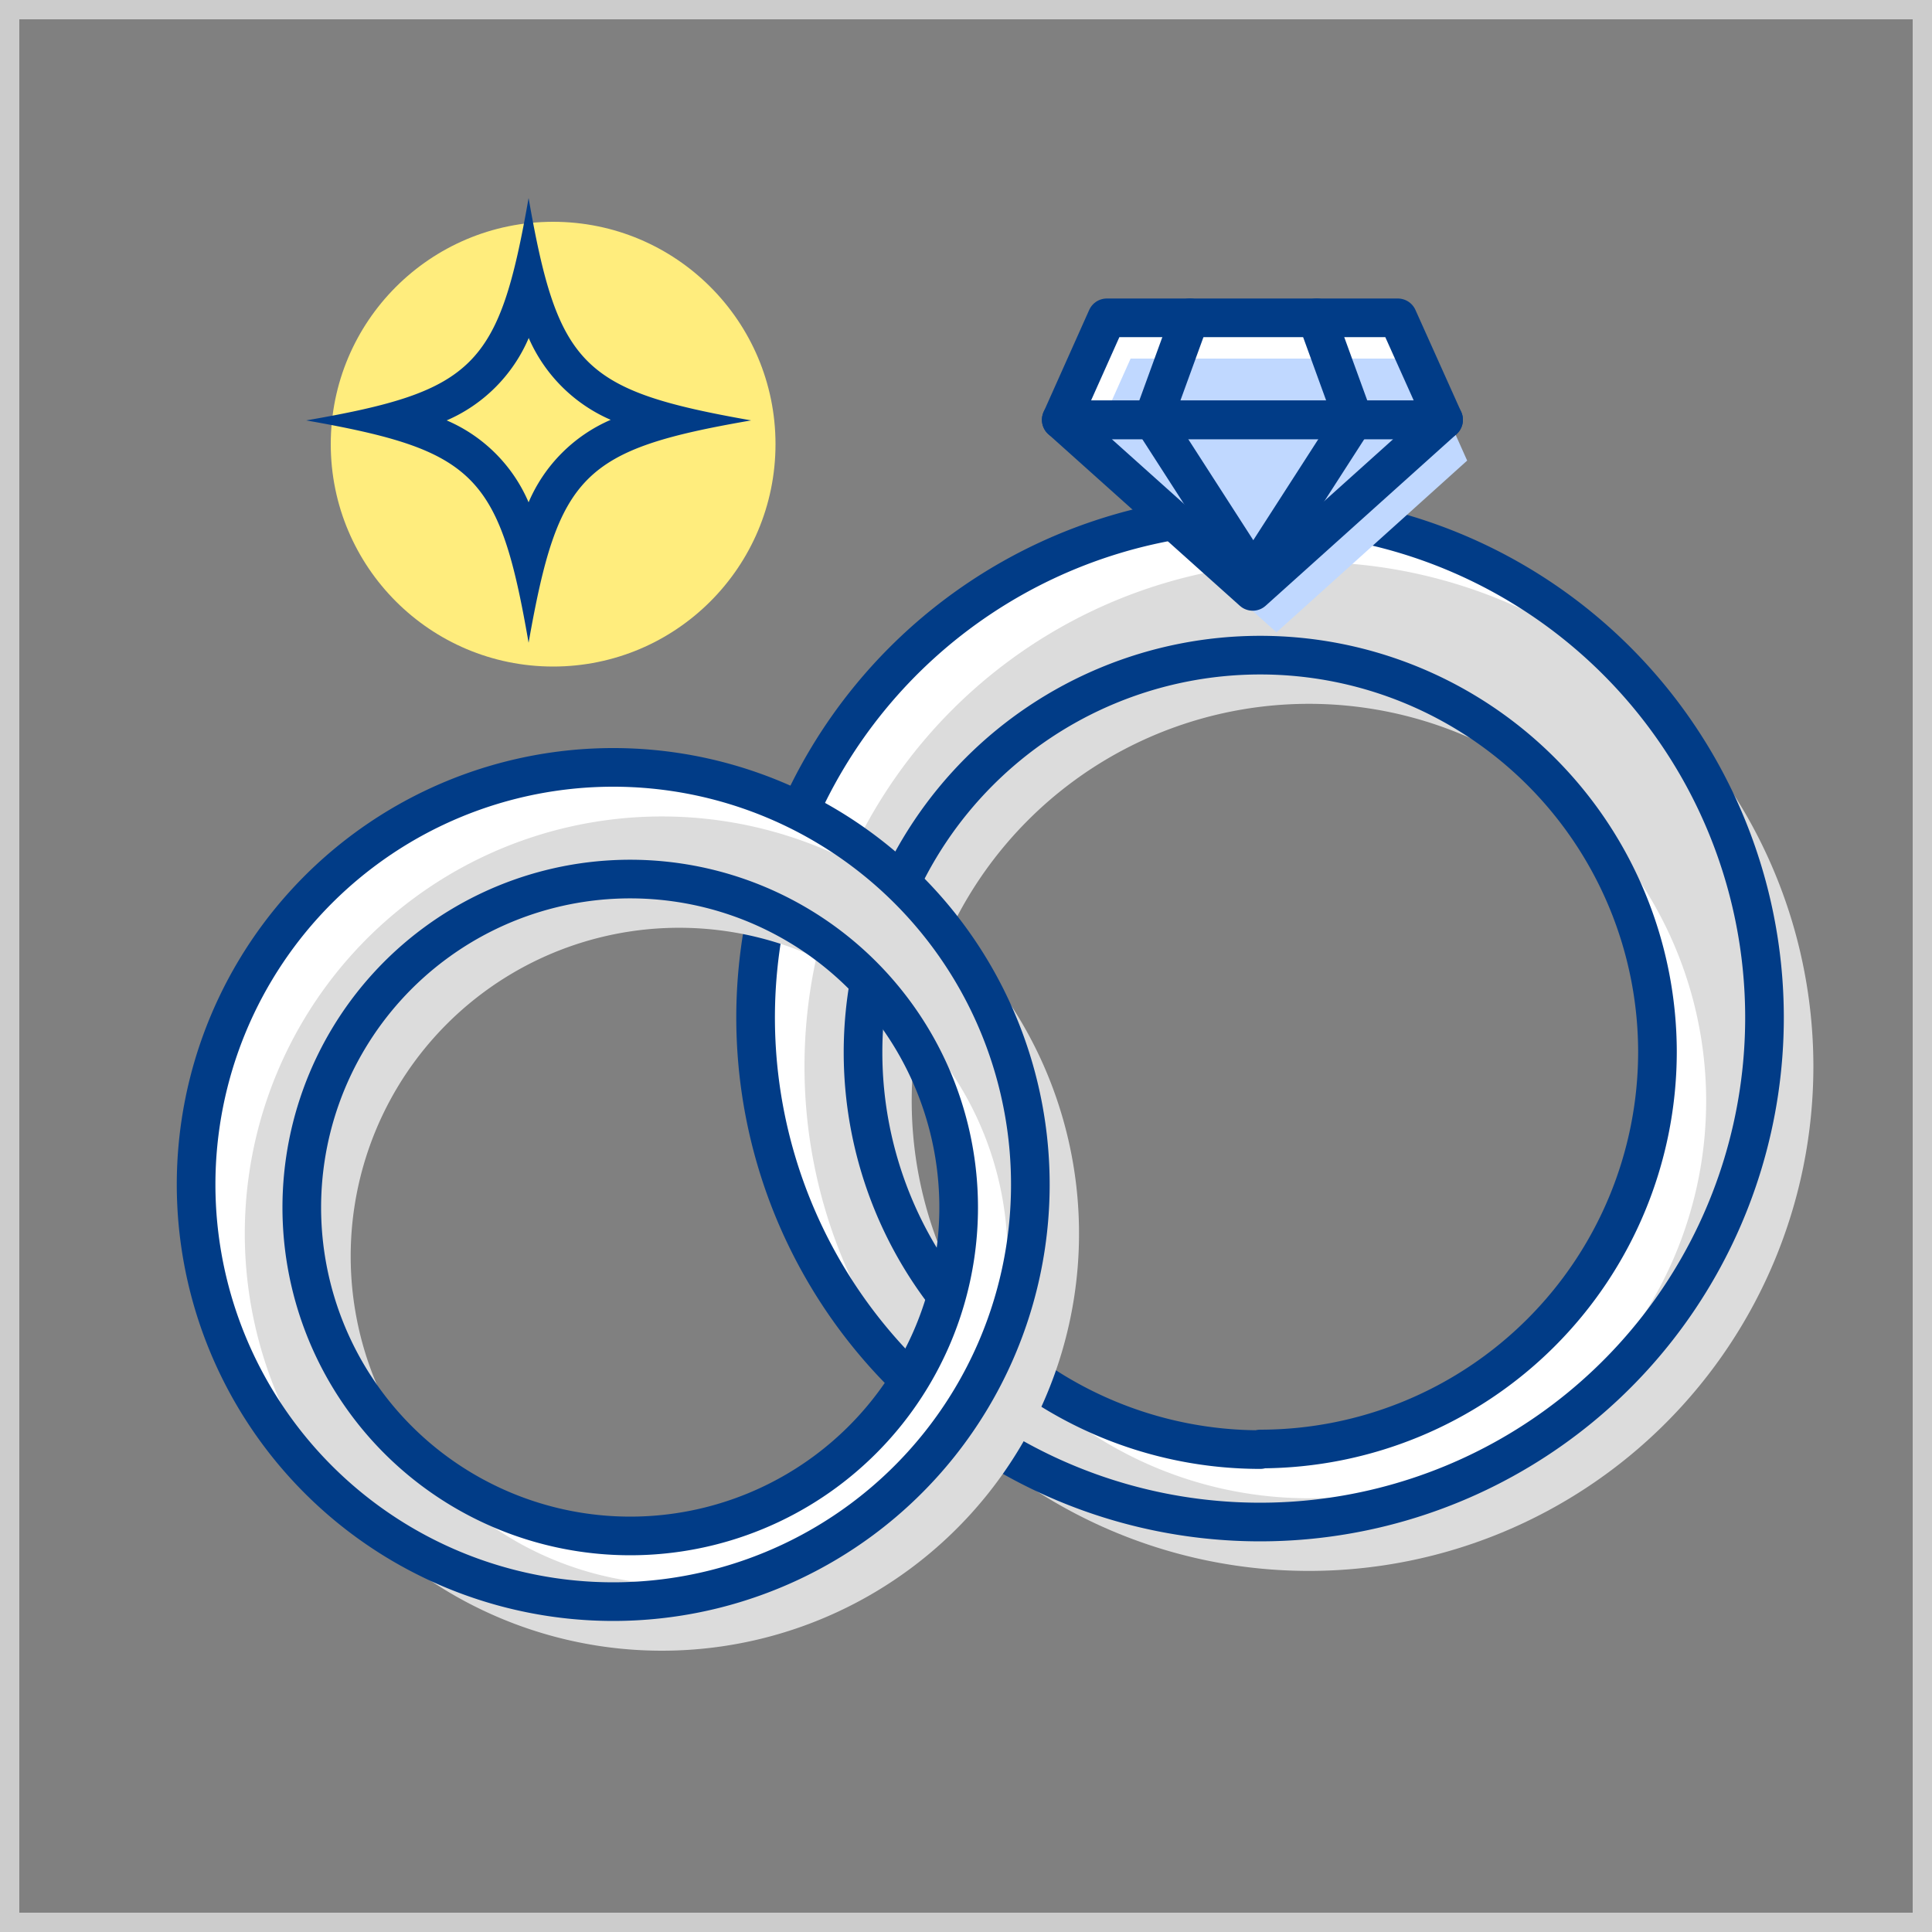
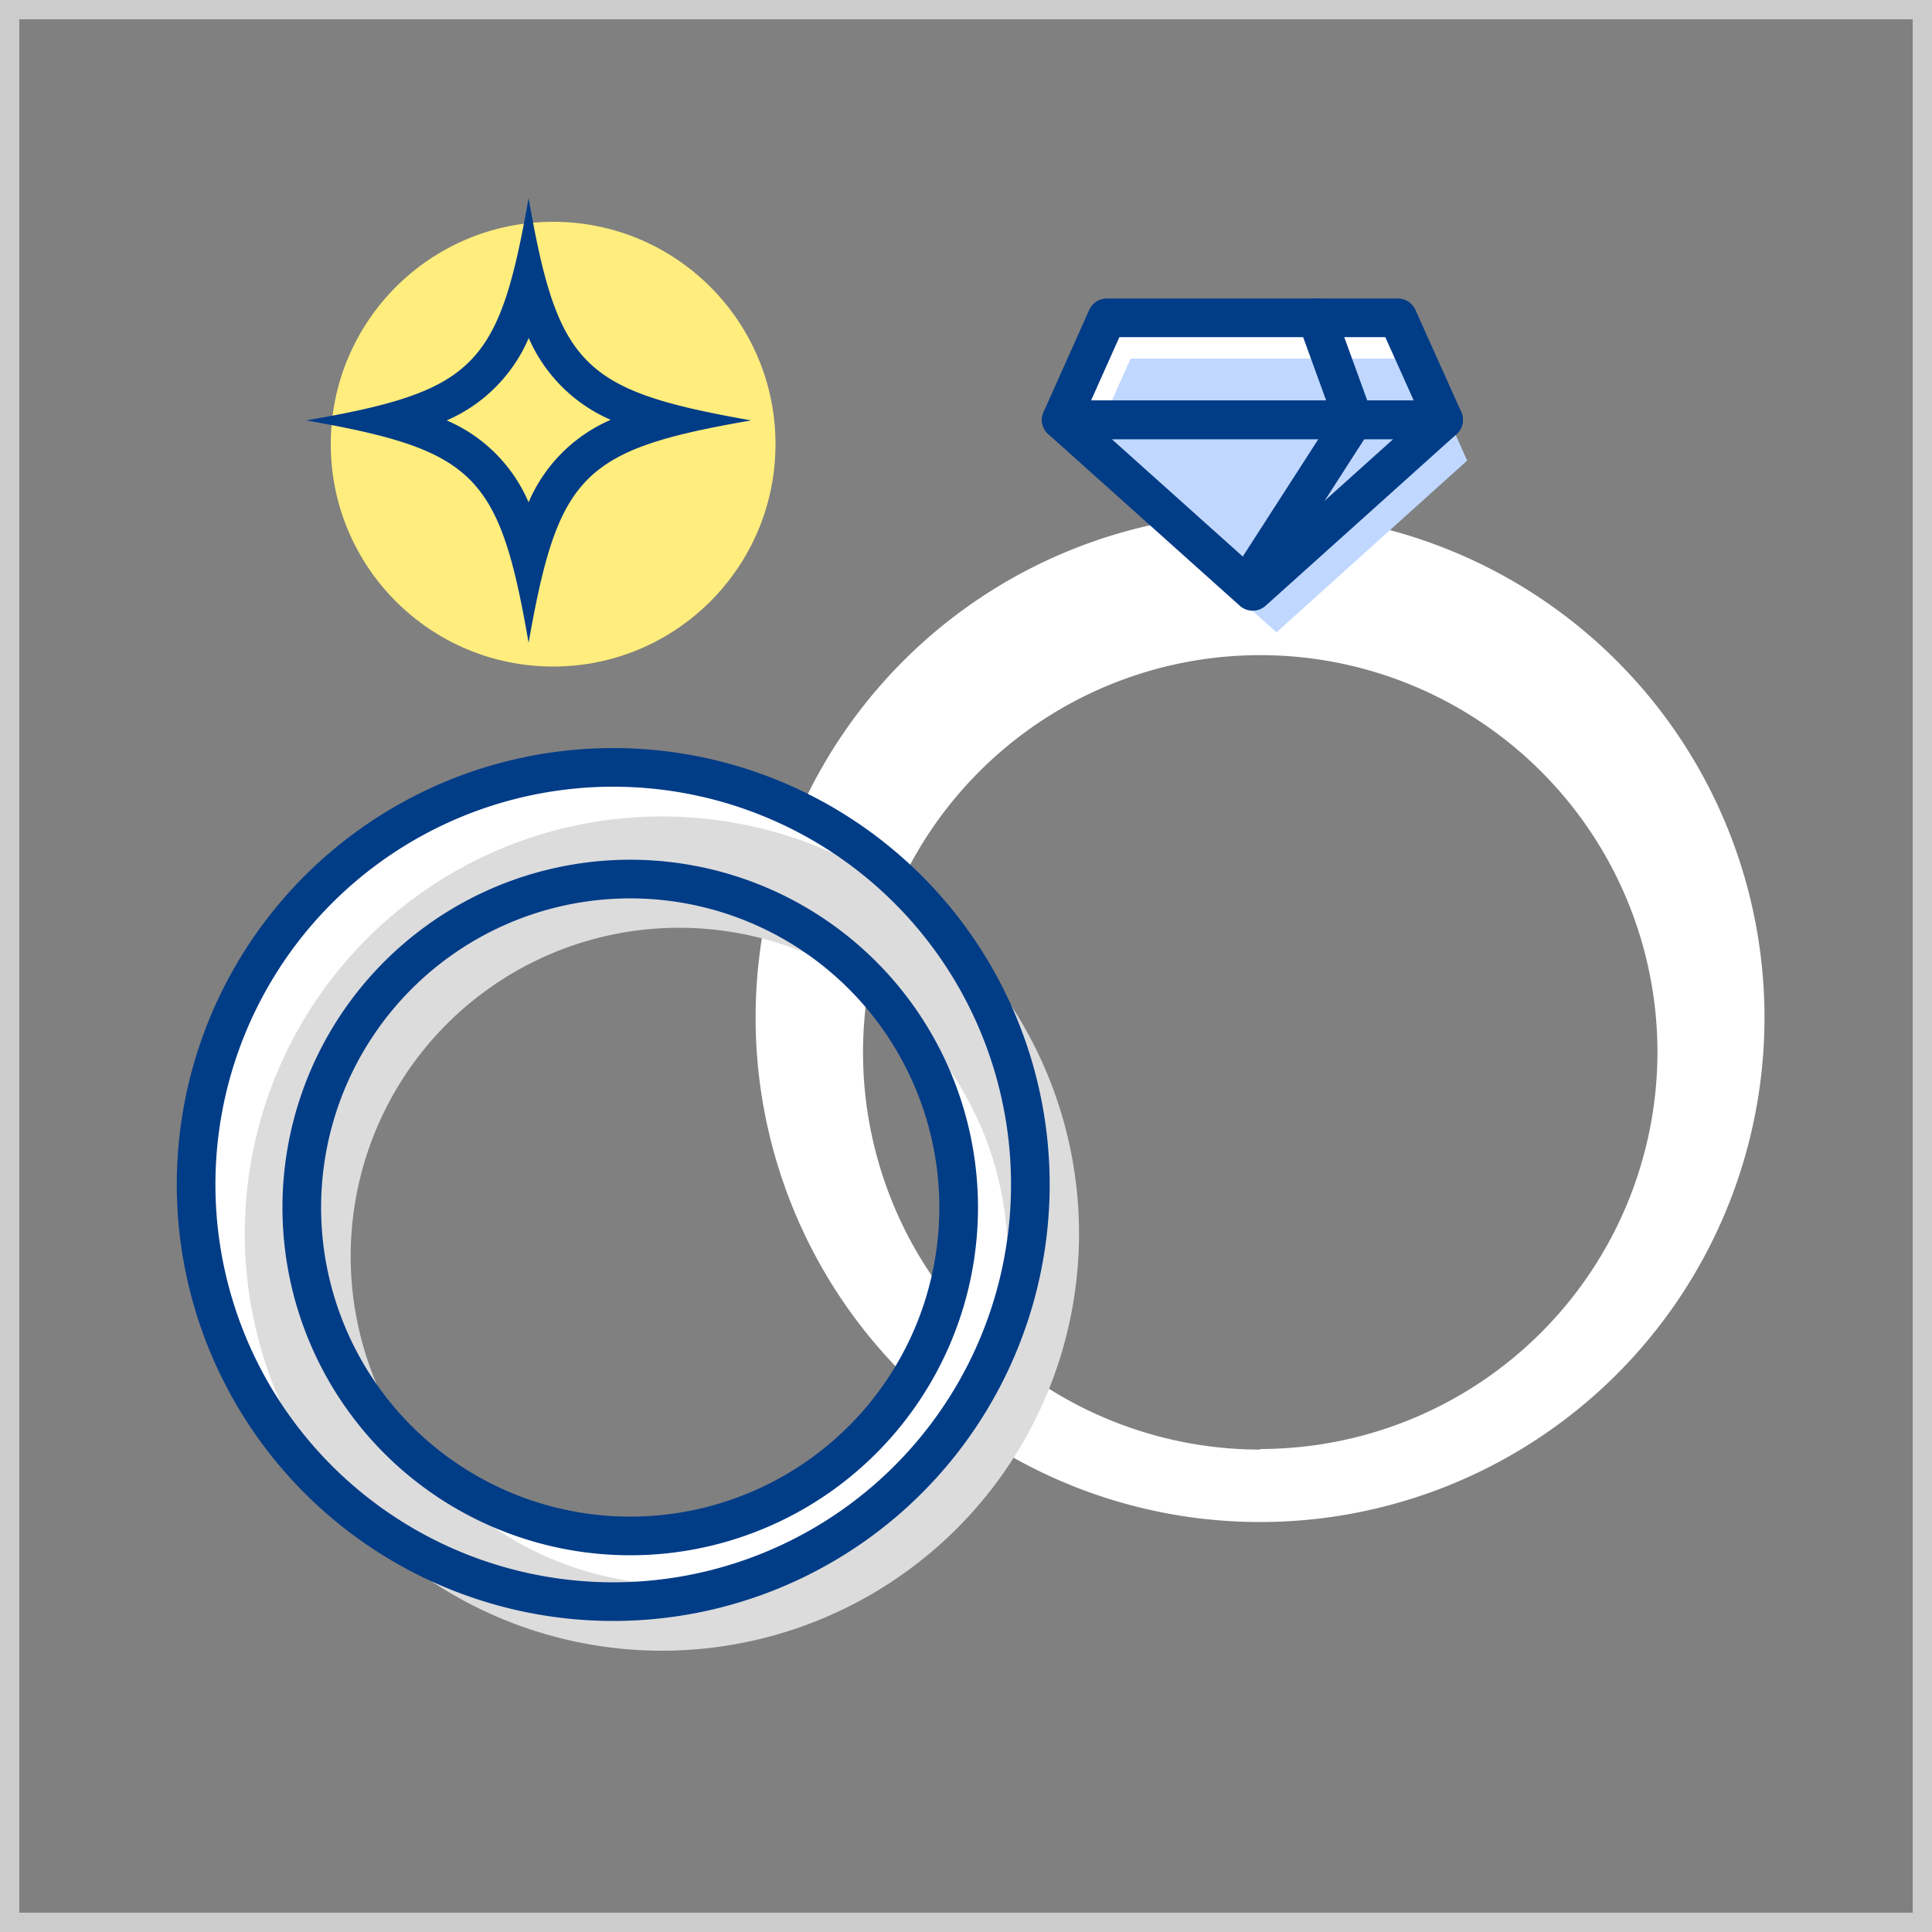
<svg xmlns="http://www.w3.org/2000/svg" id="レイヤー_1" data-name="レイヤー 1" viewBox="0 0 100 100">
  <rect x="0" y="0" width="100" height="100" fill="#808080" stroke="none" />
  <defs>
    <style>.cls-1{fill:#ccc;}.cls-2{fill:#fff;}.cls-3{fill:#dcdcdc;}.cls-4{fill:none;stroke:#013c87;stroke-linecap:round;stroke-linejoin:round;stroke-width:2px;}.cls-5{fill:#c0d8ff;}.cls-6{fill:#ffed7d;}.cls-7{fill:#013c87;}</style>
  </defs>
  <title>かんぽicon</title>
  <path class="cls-1" d="M99,1V99H1V1H99m1-1H0V100H100V0Z" />
  <path class="cls-2" d="M65.23,26.56a26.11,26.11,0,1,0,26.1,26.11A26.11,26.11,0,0,0,65.23,26.56Zm0,48.47A20.56,20.56,0,1,1,85.79,54.47,20.57,20.57,0,0,1,65.23,75Z" />
-   <path class="cls-3" d="M67.75,29.09A26.11,26.11,0,1,0,93.86,55.2,26.11,26.11,0,0,0,67.75,29.09Zm0,48.46A20.56,20.56,0,1,1,88.31,57,20.56,20.56,0,0,1,67.75,77.55Z" />
-   <path class="cls-4" d="M65.23,26.56a26.11,26.11,0,1,0,26.1,26.11A26.11,26.11,0,0,0,65.23,26.56Zm0,48.47A20.56,20.56,0,1,1,85.79,54.47,20.57,20.57,0,0,1,65.23,75Z" />
  <polygon class="cls-2" points="74.17 21.73 54.38 21.73 56.75 16.45 71.81 16.45 74.17 21.73" />
  <path class="cls-2" d="M74.17,21.73,64.3,30.61l-9.92-8.88Z" />
  <polygon class="cls-2" points="74.81 21.73 74.81 21.73 74.81 21.73 72.45 16.45 57.39 16.45 55.02 21.73 55.02 21.73 55.02 21.73 55.02 21.73 55.02 21.73 64.94 30.61 74.81 21.73 74.81 21.73 74.81 21.73" />
  <polygon class="cls-5" points="75.94 23.84 75.94 23.84 75.94 23.84 73.58 18.56 58.52 18.56 56.16 23.84 56.16 23.84 56.16 23.84 56.16 23.84 56.16 23.84 66.07 32.73 75.94 23.84 75.94 23.84 75.94 23.84" />
  <polygon class="cls-4" points="74.72 21.73 54.93 21.73 57.29 16.45 72.35 16.45 74.72 21.73" />
  <path class="cls-4" d="M74.72,21.73l-9.88,8.88-9.91-8.88Z" />
-   <polyline class="cls-4" points="64.82 29.73 59.67 21.73 61.59 16.45" />
  <polyline class="cls-4" points="64.92 29.73 70.07 21.73 68.15 16.45" />
  <path class="cls-2" d="M49.09,48.46a21.59,21.59,0,1,0-4.5,30.2A21.59,21.59,0,0,0,49.09,48.46Zm-6.35,27.7a17,17,0,1,1,3.54-23.78A17,17,0,0,1,42.74,76.16Z" />
  <path class="cls-3" d="M51.61,51a21.59,21.59,0,1,0-4.5,30.2A21.59,21.59,0,0,0,51.61,51ZM45.26,78.69A17,17,0,1,1,48.81,54.9,17,17,0,0,1,45.26,78.69Z" />
  <path class="cls-4" d="M49.09,48.46a21.59,21.59,0,1,0-4.5,30.2A21.59,21.59,0,0,0,49.09,48.46Zm-6.35,27.7a17,17,0,1,1,3.54-23.78A17,17,0,0,1,42.74,76.16Z" />
  <circle class="cls-6" cx="28.63" cy="22.99" r="11.51" />
  <path class="cls-7" d="M27.36,17.48a8.17,8.17,0,0,0,4.25,4.25A8.12,8.12,0,0,0,27.36,26a8.06,8.06,0,0,0-4.24-4.24,8.12,8.12,0,0,0,4.24-4.25m0-7.26c-1.53,8.72-2.78,10-11.51,11.51,8.73,1.54,10,2.78,11.51,11.51,1.54-8.73,2.79-10,11.52-11.51-8.73-1.54-10-2.79-11.52-11.51Z" />
</svg>